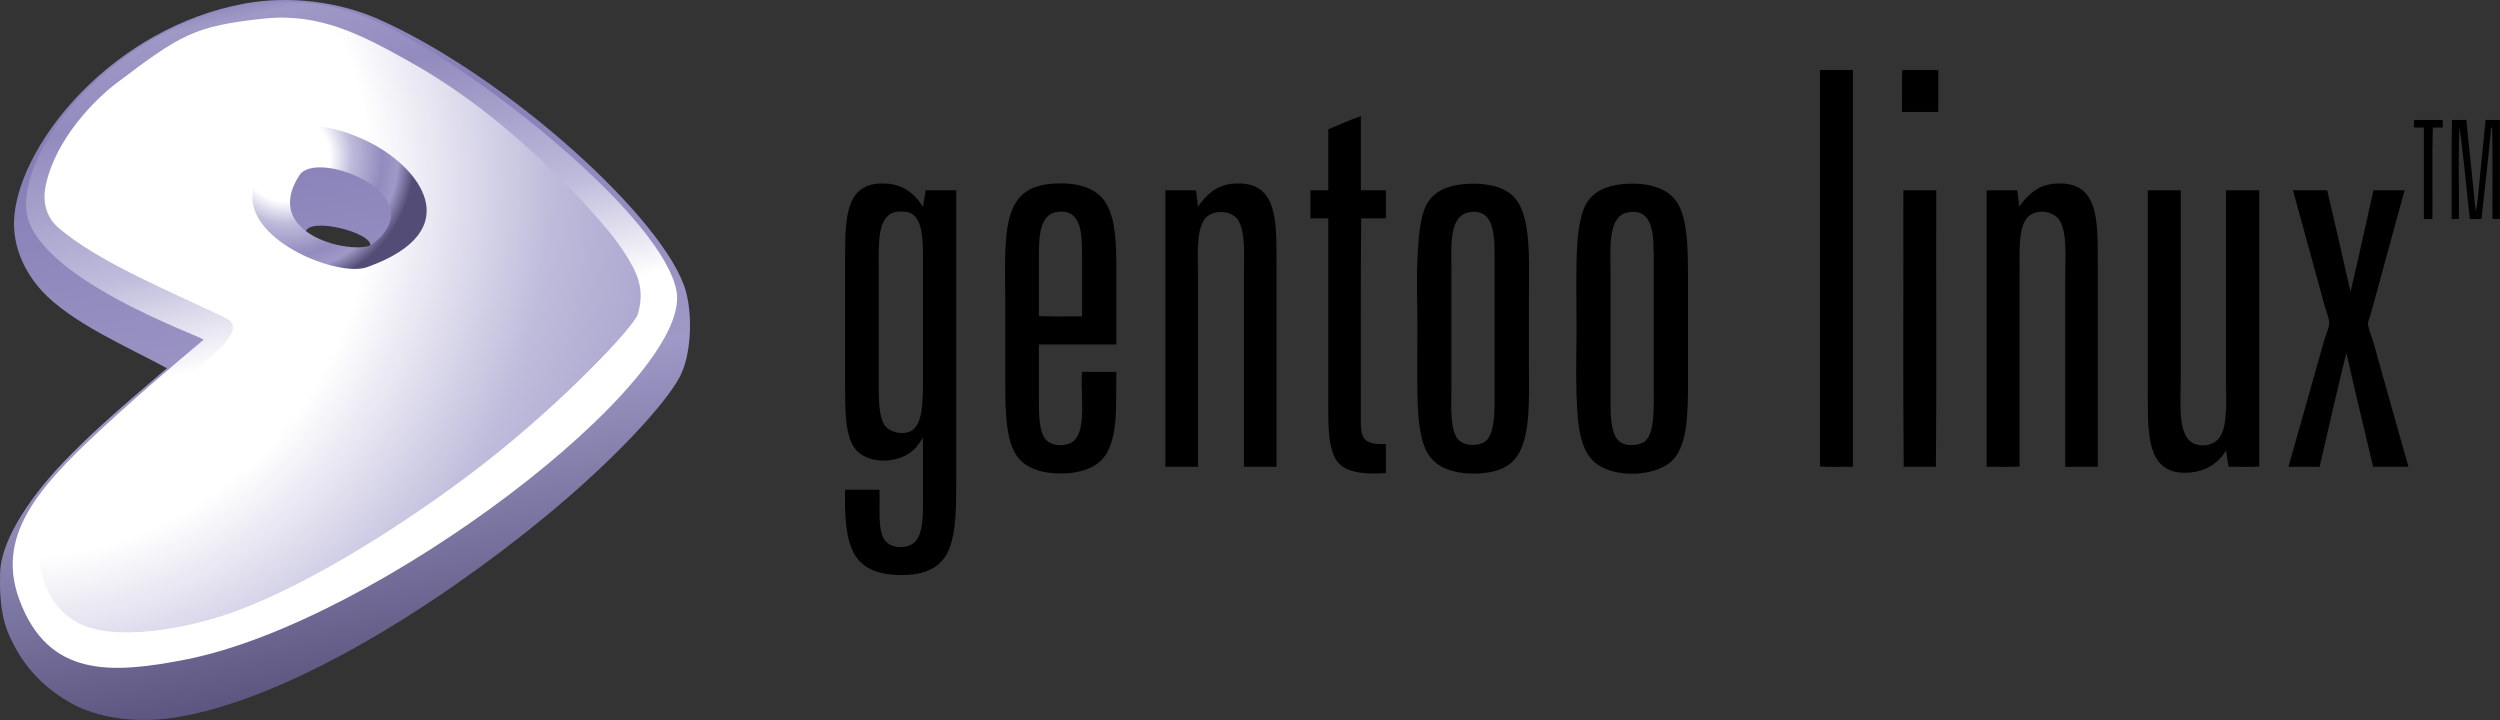
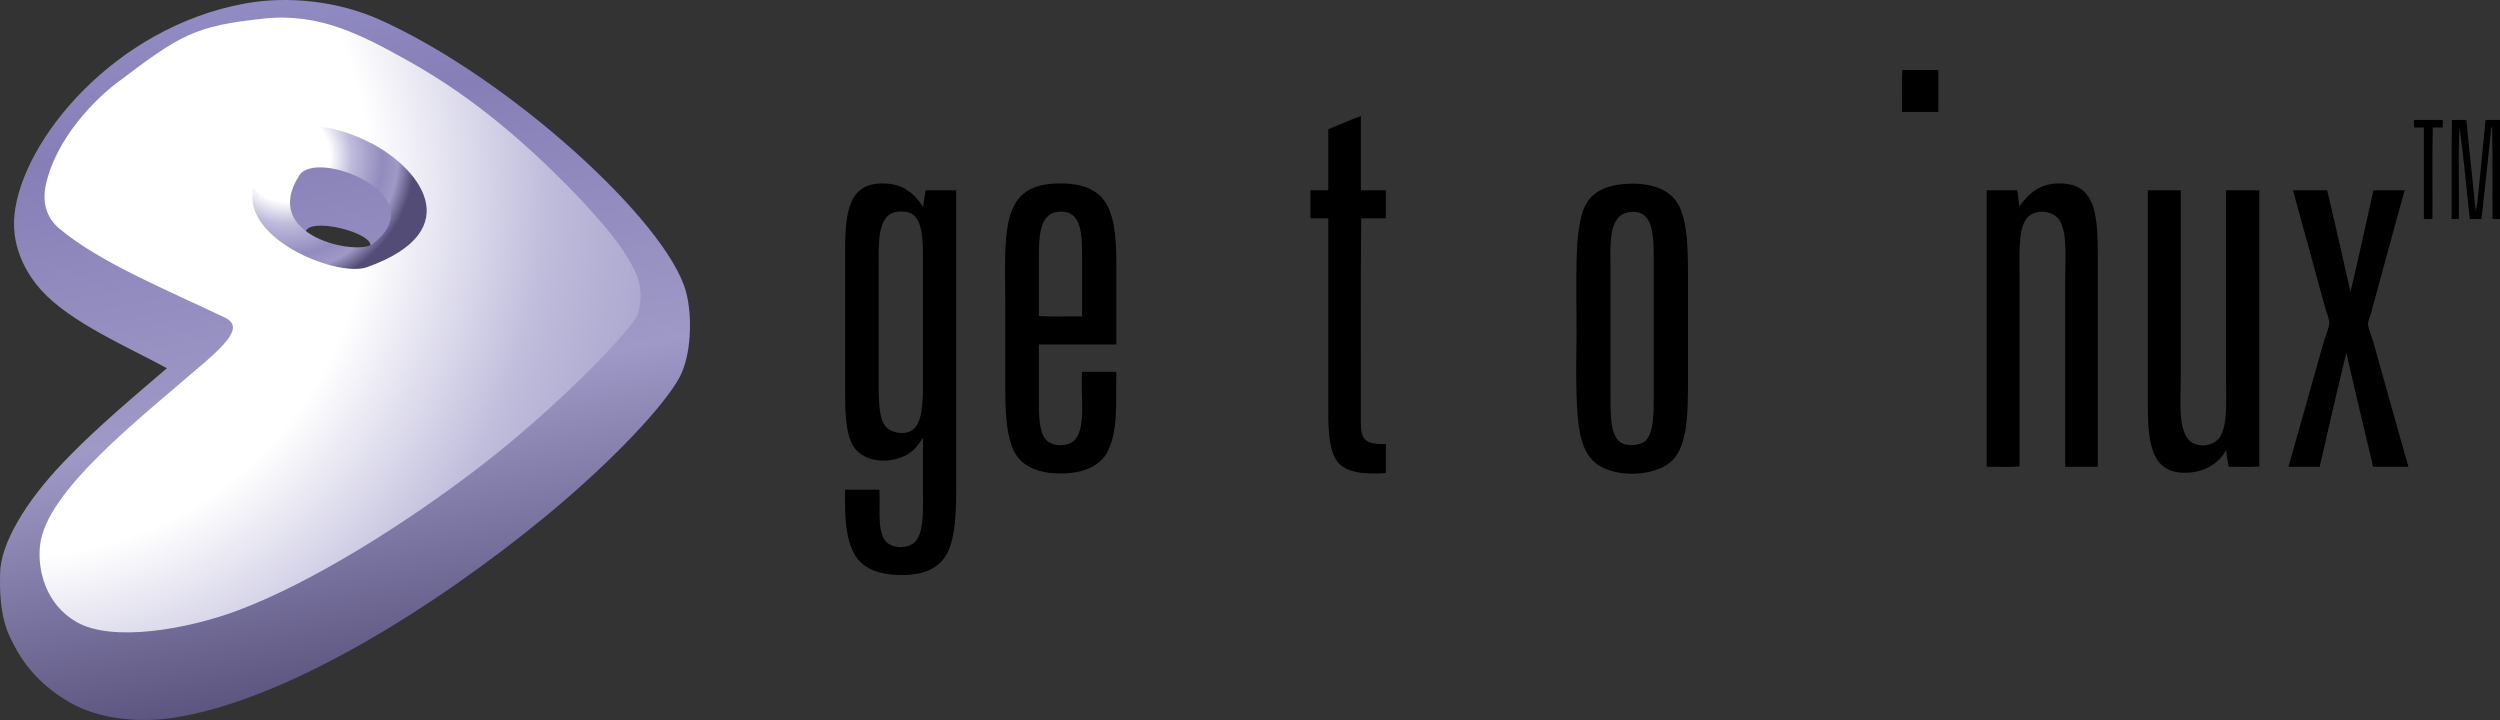
<svg xmlns="http://www.w3.org/2000/svg" width="500px" height="144px" viewBox="0 0 500 144" version="1.1">
  <rect x="0" y="0" width="500" height="144" fill="#333333" stroke="none" />
  <title>gentoo-horizontal</title>
  <defs>
    <linearGradient x1="-10.342%" y1="-228.722%" x2="50%" y2="100%" id="linearGradient-1">
      <stop stop-color="#FFFFFF" offset="0%" />
      <stop stop-color="#FFFFFF" offset="34%" />
      <stop stop-color="#BEBDF3" offset="51%" />
      <stop stop-color="#867FB7" offset="75%" />
      <stop stop-color="#9F99C7" offset="87%" />
      <stop stop-color="#524C76" offset="100%" />
    </linearGradient>
    <linearGradient x1="65.652%" y1="79.597%" x2="45.128%" y2="-12.322%" id="linearGradient-2">
      <stop stop-color="#FFFFFF" offset="0%" />
      <stop stop-color="#FFFFFF" offset="34%" />
      <stop stop-color="#BEBBDB" offset="51%" />
      <stop stop-color="#928BBE" offset="75%" />
      <stop stop-color="#9F99C7" offset="87%" />
      <stop stop-color="#524C76" offset="100%" />
    </linearGradient>
    <radialGradient cx="27.229%" cy="29.7%" fx="27.229%" fy="29.7%" r="65.444%" gradientTransform="translate(0.272, 0.297), scale(0.839, 1), translate(-0.272, -0.297)" id="radialGradient-3">
      <stop stop-color="#FFFFFF" offset="0%" />
      <stop stop-color="#FFFFFF" offset="34%" />
      <stop stop-color="#BEBBDB" offset="51%" />
      <stop stop-color="#928BBE" offset="75%" />
      <stop stop-color="#9F99C7" offset="87%" />
      <stop stop-color="#524C76" offset="100%" />
    </radialGradient>
    <radialGradient cx="-4.675%" cy="27.993%" fx="-4.675%" fy="27.993%" r="175.801%" gradientTransform="translate(-0.047, 0.28), scale(1, 0.978), rotate(90.906), translate(0.047, -0.28)" id="radialGradient-4">
      <stop stop-color="#FFFFFF" offset="0%" />
      <stop stop-color="#FFFFFF" offset="34%" />
      <stop stop-color="#BEBBDB" offset="51%" />
      <stop stop-color="#928BBE" offset="75%" />
      <stop stop-color="#9F99C7" offset="87%" />
      <stop stop-color="#524C76" offset="100%" />
    </radialGradient>
  </defs>
  <g id="Distros" stroke="none" stroke-width="1" fill="none" fill-rule="evenodd">
    <g id="Artboard" transform="translate(-2010, -92)">
      <g id="Group-2" transform="translate(191, 74.631)" style="mix-blend-mode: hue;">
        <g id="gentoo-horizontal" transform="translate(1819, 17.369)">
          <g id="Group" transform="translate(169, 14)" fill="#000000">
-             <path d="M195.07,0 L201.586,0 L201.586,79.367 C199.414,79.32 197.061,79.458 195.002,79.296 L195.002,0.208 C194.996,0.11 194.991,0.012 195.07,0" id="Path" />
            <path d="M211.462,0 L218.663,0 L218.663,8.387 L211.393,8.387 C211.439,5.614 211.302,2.656 211.462,0" id="Path" />
            <path d="M103.171,24.052 L108.178,24.052 L108.178,29.667 L103.24,29.667 C103.115,41.95 103.172,55.672 103.171,68.552 C103.171,70.504 103.062,72.45 103.72,73.544 C104.414,74.695 106.426,74.912 108.178,74.792 L108.178,80.614 C103.856,80.893 99.601,80.64 98.028,77.633 C96.599,74.904 96.656,70.86 96.656,66.681 L96.656,29.667 L93.09,29.667 L93.09,24.052 L96.656,24.052 L96.656,11.853 C98.784,10.976 101.113,9.933 103.171,9.218 L103.171,24.052 L103.171,24.052 Z" id="Path" />
            <path d="M313.854,9.981 L319.547,9.981 L319.547,11.506 L317.558,11.506 C317.398,17.467 317.535,23.728 317.49,29.806 C316.935,29.765 316.217,29.89 315.775,29.736 L315.775,11.506 L313.786,11.506 C313.831,11.02 313.695,10.352 313.854,9.981" id="Path" />
            <path d="M321.398,9.981 L324.279,9.981 C324.832,16.122 325.55,22.098 326.13,28.211 C326.513,26.8 326.588,25.267 326.748,23.775 C327.235,19.204 327.631,14.527 328.119,9.981 L331,9.981 L331,29.806 C330.513,29.768 329.867,29.888 329.491,29.736 C329.446,23.659 329.582,17.398 329.422,11.437 C329.074,11.635 329.177,12.175 329.148,12.477 C328.609,18.123 327.916,24.182 327.296,29.806 L324.965,29.806 C324.267,23.694 323.745,17.405 322.907,11.437 C322.589,17.271 322.86,23.704 322.77,29.806 L321.33,29.806 C321.375,23.22 321.238,16.45 321.398,9.981" id="Path" />
            <path d="M6.746,39.509 L6.746,61.413 C6.746,65.21 6.625,69.229 7.98,71.118 C8.983,72.514 11.651,73.072 13.261,72.157 C15.49,70.889 15.592,66.599 15.592,62.452 L15.592,38.262 C15.592,34.32 15.668,29.916 13.123,28.626 C12.427,28.274 11.035,28.257 10.38,28.351 C6.352,28.922 6.746,34.883 6.746,39.509 M15.592,27.378 C15.804,26.298 15.925,25.127 16.141,24.052 L22.245,24.052 L22.245,82.277 C22.245,87.45 22.207,92.079 20.942,95.517 C19.621,99.107 16.66,100.878 11.958,100.992 C7.051,101.111 3.522,99.868 1.807,96.695 C0.158,93.644 -0.092,89.31 0.025,83.941 L6.883,83.941 C7.073,87.584 6.458,91.507 7.843,93.853 C9.03,95.865 12.814,95.917 14.221,94.13 C15.829,92.089 15.592,87.761 15.592,83.733 L15.592,73.613 C14.949,74.404 14.539,75.178 13.878,75.831 C10.713,78.954 3.872,79.045 1.602,75.138 C0.055,72.476 0.025,68.046 0.025,63.631 L0.025,37.43 C0.025,30.122 0.072,23.269 6.54,22.735 C11.169,22.353 13.814,24.523 15.592,27.378" id="Shape" />
            <path d="M47.414,38.4 C47.414,33.526 47.688,27.902 42.682,28.351 C38.709,28.705 38.773,33.701 38.773,38.192 L38.773,49.214 C41.516,49.375 44.557,49.237 47.414,49.283 L47.414,38.4 Z M54.273,54.897 L38.773,54.897 L38.773,65.086 C38.773,68.297 38.679,72.182 40.144,73.89 C41.482,75.448 44.765,75.402 46.043,73.89 C48.308,71.207 47.036,64.847 47.414,60.373 L54.273,60.373 C54.13,66.616 54.672,71.997 52.558,76.247 C51.111,79.155 47.858,80.533 43.917,80.683 C39.885,80.835 36.245,79.849 34.384,77.218 C32.218,74.155 32.052,68.454 32.052,63.008 L32.052,46.44 C32.052,40.49 31.769,34.864 32.67,30.499 C33.683,25.579 36.271,23.079 41.585,22.735 C47.002,22.385 50.668,23.771 52.421,27.032 C54.197,30.337 54.273,35.053 54.273,40.063 L54.273,54.897 L54.273,54.897 Z" id="Shape" />
-             <path d="M86.3,79.366 L79.785,79.366 L79.785,41.45 C79.785,37.477 80.191,32.495 78.619,30.013 C77.3,27.93 73.257,27.828 71.829,29.944 C70.2,32.358 70.594,37.448 70.594,41.381 L70.594,79.366 L64.079,79.366 L64.079,24.052 L70.183,24.052 C70.344,25.115 70.472,26.21 70.594,27.31 C72.121,25.171 74.136,23.021 77.59,22.735 C86.416,22.007 86.3,29.75 86.3,38.123 L86.3,79.366 Z" id="Path" />
-             <path d="M121.277,39.787 C121.277,47.014 121.277,55.996 121.277,63.215 C121.277,67.16 120.954,71.754 122.511,73.752 C123.797,75.399 127.016,75.246 128.203,74.167 C130.112,72.434 129.918,67.563 129.918,63.561 C129.918,55.136 129.919,47.591 129.918,38.886 C129.918,33.823 130.227,27.754 125.049,28.419 C120.783,28.966 121.277,34.907 121.277,39.787 M123.951,22.804 C127.847,22.496 131.525,23.2 133.553,25.16 C137.411,28.892 136.776,38.092 136.776,45.887 C136.777,49.964 136.776,54.052 136.776,57.878 C136.777,65.738 137.39,74.862 133.346,78.464 C131.123,80.446 127.412,80.984 123.745,80.613 C120.337,80.269 117.612,78.874 116.27,76.178 C114.845,73.313 114.575,69.119 114.487,64.601 C114.393,59.774 114.487,55.781 114.487,51.294 C114.487,46.482 114.279,42.349 114.487,37.916 C114.674,33.928 114.903,29.32 116.477,26.617 C117.882,24.201 120.685,23.062 123.951,22.804" id="Shape" />
            <path d="M153.099,40.134 L153.099,64.324 C153.099,68.307 152.919,72.985 155.087,74.444 C156.485,75.385 159.098,75.09 160.094,74.167 C161.967,72.434 161.74,67.424 161.74,63.493 C161.739,55.21 161.74,47.43 161.74,38.817 C161.739,33.719 162.009,27.759 156.871,28.42 C152.52,28.977 153.099,35.215 153.099,40.134 M155.773,22.804 C160.644,22.42 165.001,23.574 166.815,27.172 C168.766,31.042 168.598,37.696 168.598,43.946 C168.599,50.303 168.598,56.228 168.598,62.452 C168.599,68.56 168.502,74.915 165.581,77.98 C162.73,80.969 155.64,81.71 151.248,79.366 C147.05,77.125 146.539,71.73 146.309,65.017 C146.149,60.333 146.309,56.217 146.309,51.778 C146.309,47.259 146.21,42.628 146.309,38.47 C146.405,34.394 146.676,29.829 148.092,27.032 C149.47,24.313 152.331,23.076 155.773,22.804" id="Shape" />
            <path d="M250.553,79.366 L244.038,79.366 C244.039,67.185 244.037,54.36 244.038,41.727 C244.038,37.748 244.483,32.852 243.01,30.222 C242.045,28.497 239.152,27.684 237.111,28.973 C234.604,30.558 234.917,35.796 234.917,39.925 L234.917,79.296 C232.859,79.458 230.505,79.32 228.333,79.366 L228.333,24.052 L234.436,24.052 C234.615,25.097 234.733,26.201 234.848,27.31 C236.391,25.188 238.391,23.021 241.844,22.735 C250.628,22.009 250.553,29.627 250.553,38.053 C250.554,51.596 250.553,66.673 250.553,79.366" id="Path" />
-             <path d="M211.736,24.052 L218.251,24.052 C218.205,42.468 218.343,61.066 218.183,79.366 L211.736,79.366 C211.575,61.137 211.713,42.606 211.667,24.26 C211.661,24.162 211.656,24.065 211.736,24.052" id="Path" />
            <path d="M260.634,24.052 L267.15,24.052 C267.152,35.933 267.149,49.095 267.15,61.69 C267.15,66.577 266.401,73.471 269.961,74.792 C272.054,75.566 274.199,74.715 275.037,73.335 C276.587,70.783 276.203,65.859 276.203,61.898 C276.202,49.278 276.204,36.341 276.203,24.052 L282.855,24.052 L282.855,79.296 C280.958,79.458 278.764,79.32 276.751,79.366 C276.505,78.322 276.372,77.161 276.203,76.039 C274.798,78.676 271.678,80.726 267.493,80.545 C260.513,80.24 260.565,72.891 260.566,65.364 C260.567,51.727 260.565,37.503 260.566,24.26 C260.56,24.162 260.554,24.065 260.634,24.052" id="Path" />
            <path d="M289.645,24.052 L296.434,24.052 C298.022,30.788 299.57,37.565 301.098,44.361 C302.708,37.671 304.166,30.827 305.693,24.052 L311.934,24.052 C309.626,32.263 307.414,40.625 305.077,49.076 C304.918,49.647 304.604,50.252 304.596,50.669 C304.578,51.537 305.371,53.378 305.625,54.273 C308.002,62.652 310.307,71.081 312.688,79.366 L305.625,79.366 C303.828,71.778 302.002,64.22 300.276,56.561 C298.408,64.079 296.688,71.743 294.926,79.366 L288.686,79.366 C291.074,71.076 293.392,62.644 295.817,54.135 C296.149,52.971 296.832,51.598 296.847,50.6 C296.858,49.701 296.247,48.34 295.954,47.273 C293.849,39.591 291.753,31.845 289.645,24.26 C289.659,24.141 289.528,24.08 289.645,24.052" id="Path" />
          </g>
          <g id="g5680" transform="translate(-0, 0)">
            <path d="M0.015,114.827 C0.031,108.752 5.212,100.271 12.573,92.567 C17.492,87.417 22.488,82.897 33.379,73.641 C25.845,69.521 14.129,64.549 8.25,58.039 C6.075,55.629 2.132,50.172 2.897,42.88 C4.456,28.018 22.858,5.464 49.015,0.696 C57.718,-0.891 67.711,0.254 75.936,3.94 C101.736,15.502 133.29,44.228 137.172,58.254 C138.538,63.19 138.275,71.06 135.92,75.445 C133,80.881 122.893,91.922 109.065,103.314 C87.366,121.189 56.961,140.383 34.258,143.613 C26.922,144.656 19.427,143.568 14.168,140.61 C5.938,135.981 3.206,129.801 2.246,127.949 C-0.307,123.024 0.01,116.784 0.015,114.827 L0.015,114.827 Z M61.081,46.577 C61.361,43.133 74.911,46.562 74.054,49.29 C73.151,52.167 60.76,50.529 61.081,46.577 L61.081,46.577 Z" id="path2973" fill="url(#linearGradient-1)" />
            <g id="mid" transform="translate(2.54, 0.402)">
-               <path d="M38.172,67.548 C31.042,73.549 26.301,77.595 20.358,83.01 C6.045,96.05 -3.679,105.976 1.334,119.544 C7.118,135.195 19.796,134.401 34.664,131.492 C72.986,123.958 135.981,75.683 132.77,57.853 C130.172,43.424 94.978,14.74 74.14,4.532 C67.63,1.343 60.127,-0.306 52.602,0.047 C23.949,1.395 1.572,27.399 2.715,41.488 C3.827,55.196 38.582,67.139 38.172,67.548 Z M33.871,19.696 C25.249,29.258 30.762,47.758 45.06,57.842 C61.791,69.641 88.884,71.778 94.276,62.678 C104.333,45.705 93.352,27.758 76.961,19.753 C60.764,11.842 39.245,13.736 33.871,19.696 L33.871,19.696 Z" id="path2975" fill="url(#linearGradient-2)" />
              <path d="M63.275,57.441 C75.379,59.118 85.812,54.286 87.444,42.372 C88.687,33.296 74.752,23.38 66.374,21.093 C59.379,19.183 44.19,21.639 43.166,34.828 C42.102,48.539 56.217,56.463 63.275,57.441 L63.275,57.441 Z M57.347,34.637 C49.393,46.921 68.897,50.698 71.883,48.457 C84.757,38.799 60.852,29.225 57.347,34.637 Z" id="path4976" fill="url(#radialGradient-3)" />
            </g>
            <path d="M52.832,3.712 C38.761,5.191 36.067,6.995 23.319,16.609 C19.047,19.831 11.184,27.671 9.169,36.972 C8.401,40.514 9.309,43.572 11.868,45.716 C20.063,52.584 33.779,58.156 45.031,63.542 C48.327,65.119 46.144,67.98 40.83,72.567 C27.418,84.14 9.286,98.228 8.02,108.963 C7.423,114.022 9.161,120.896 15.32,124.414 C22.516,128.523 37.453,125.841 47.427,122.138 C62.002,116.728 81.148,104.788 96.348,93.052 C112.153,80.846 126.85,65.345 127.577,62.816 C128.47,59.712 128.38,56.844 126.658,53.547 C123.953,48.37 120.336,44.523 116.452,40.217 C106.031,29.266 95.007,19.644 81.815,12.271 C72.29,6.945 63.909,2.549 52.832,3.712 L52.832,3.712 Z M73.502,28.262 C83.668,33.162 94.107,46.03 73.411,53.436 C67.784,55.45 49.936,48.49 50.482,38.992 C51.279,24.96 61.089,22.281 73.502,28.262 L73.502,28.262 Z" id="path2977" fill="url(#radialGradient-4)" />
          </g>
        </g>
      </g>
    </g>
  </g>
</svg>